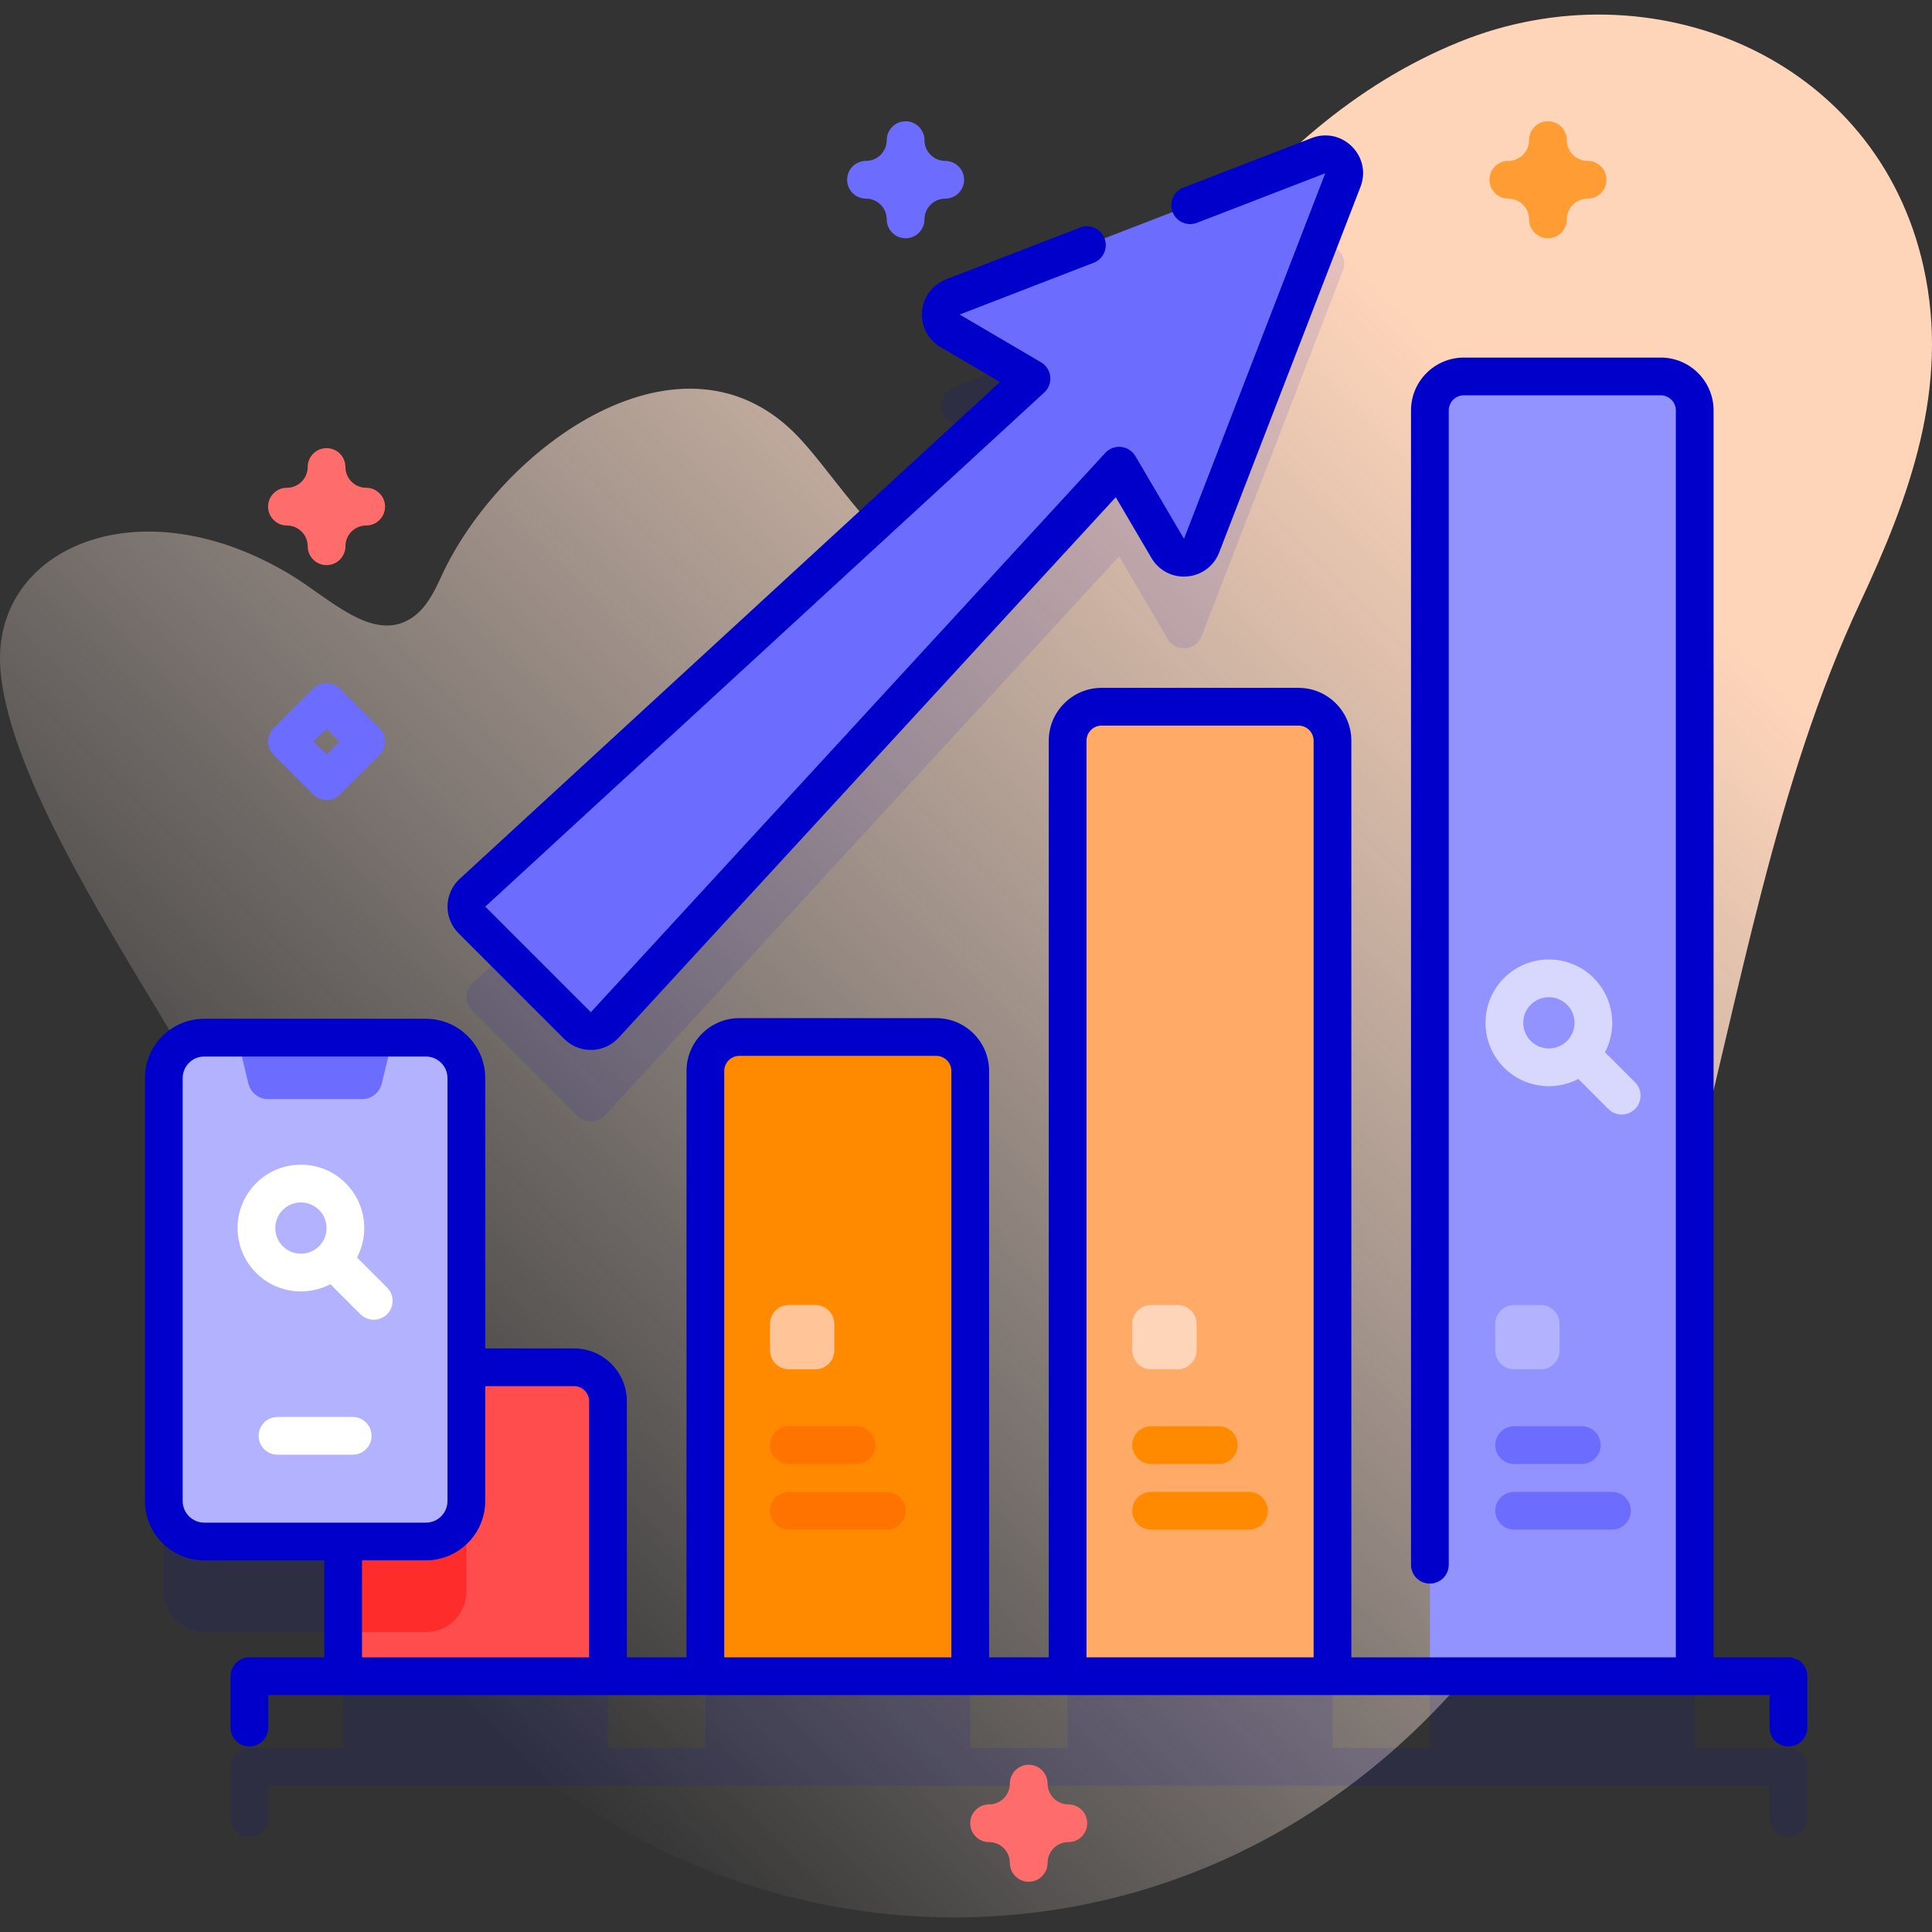
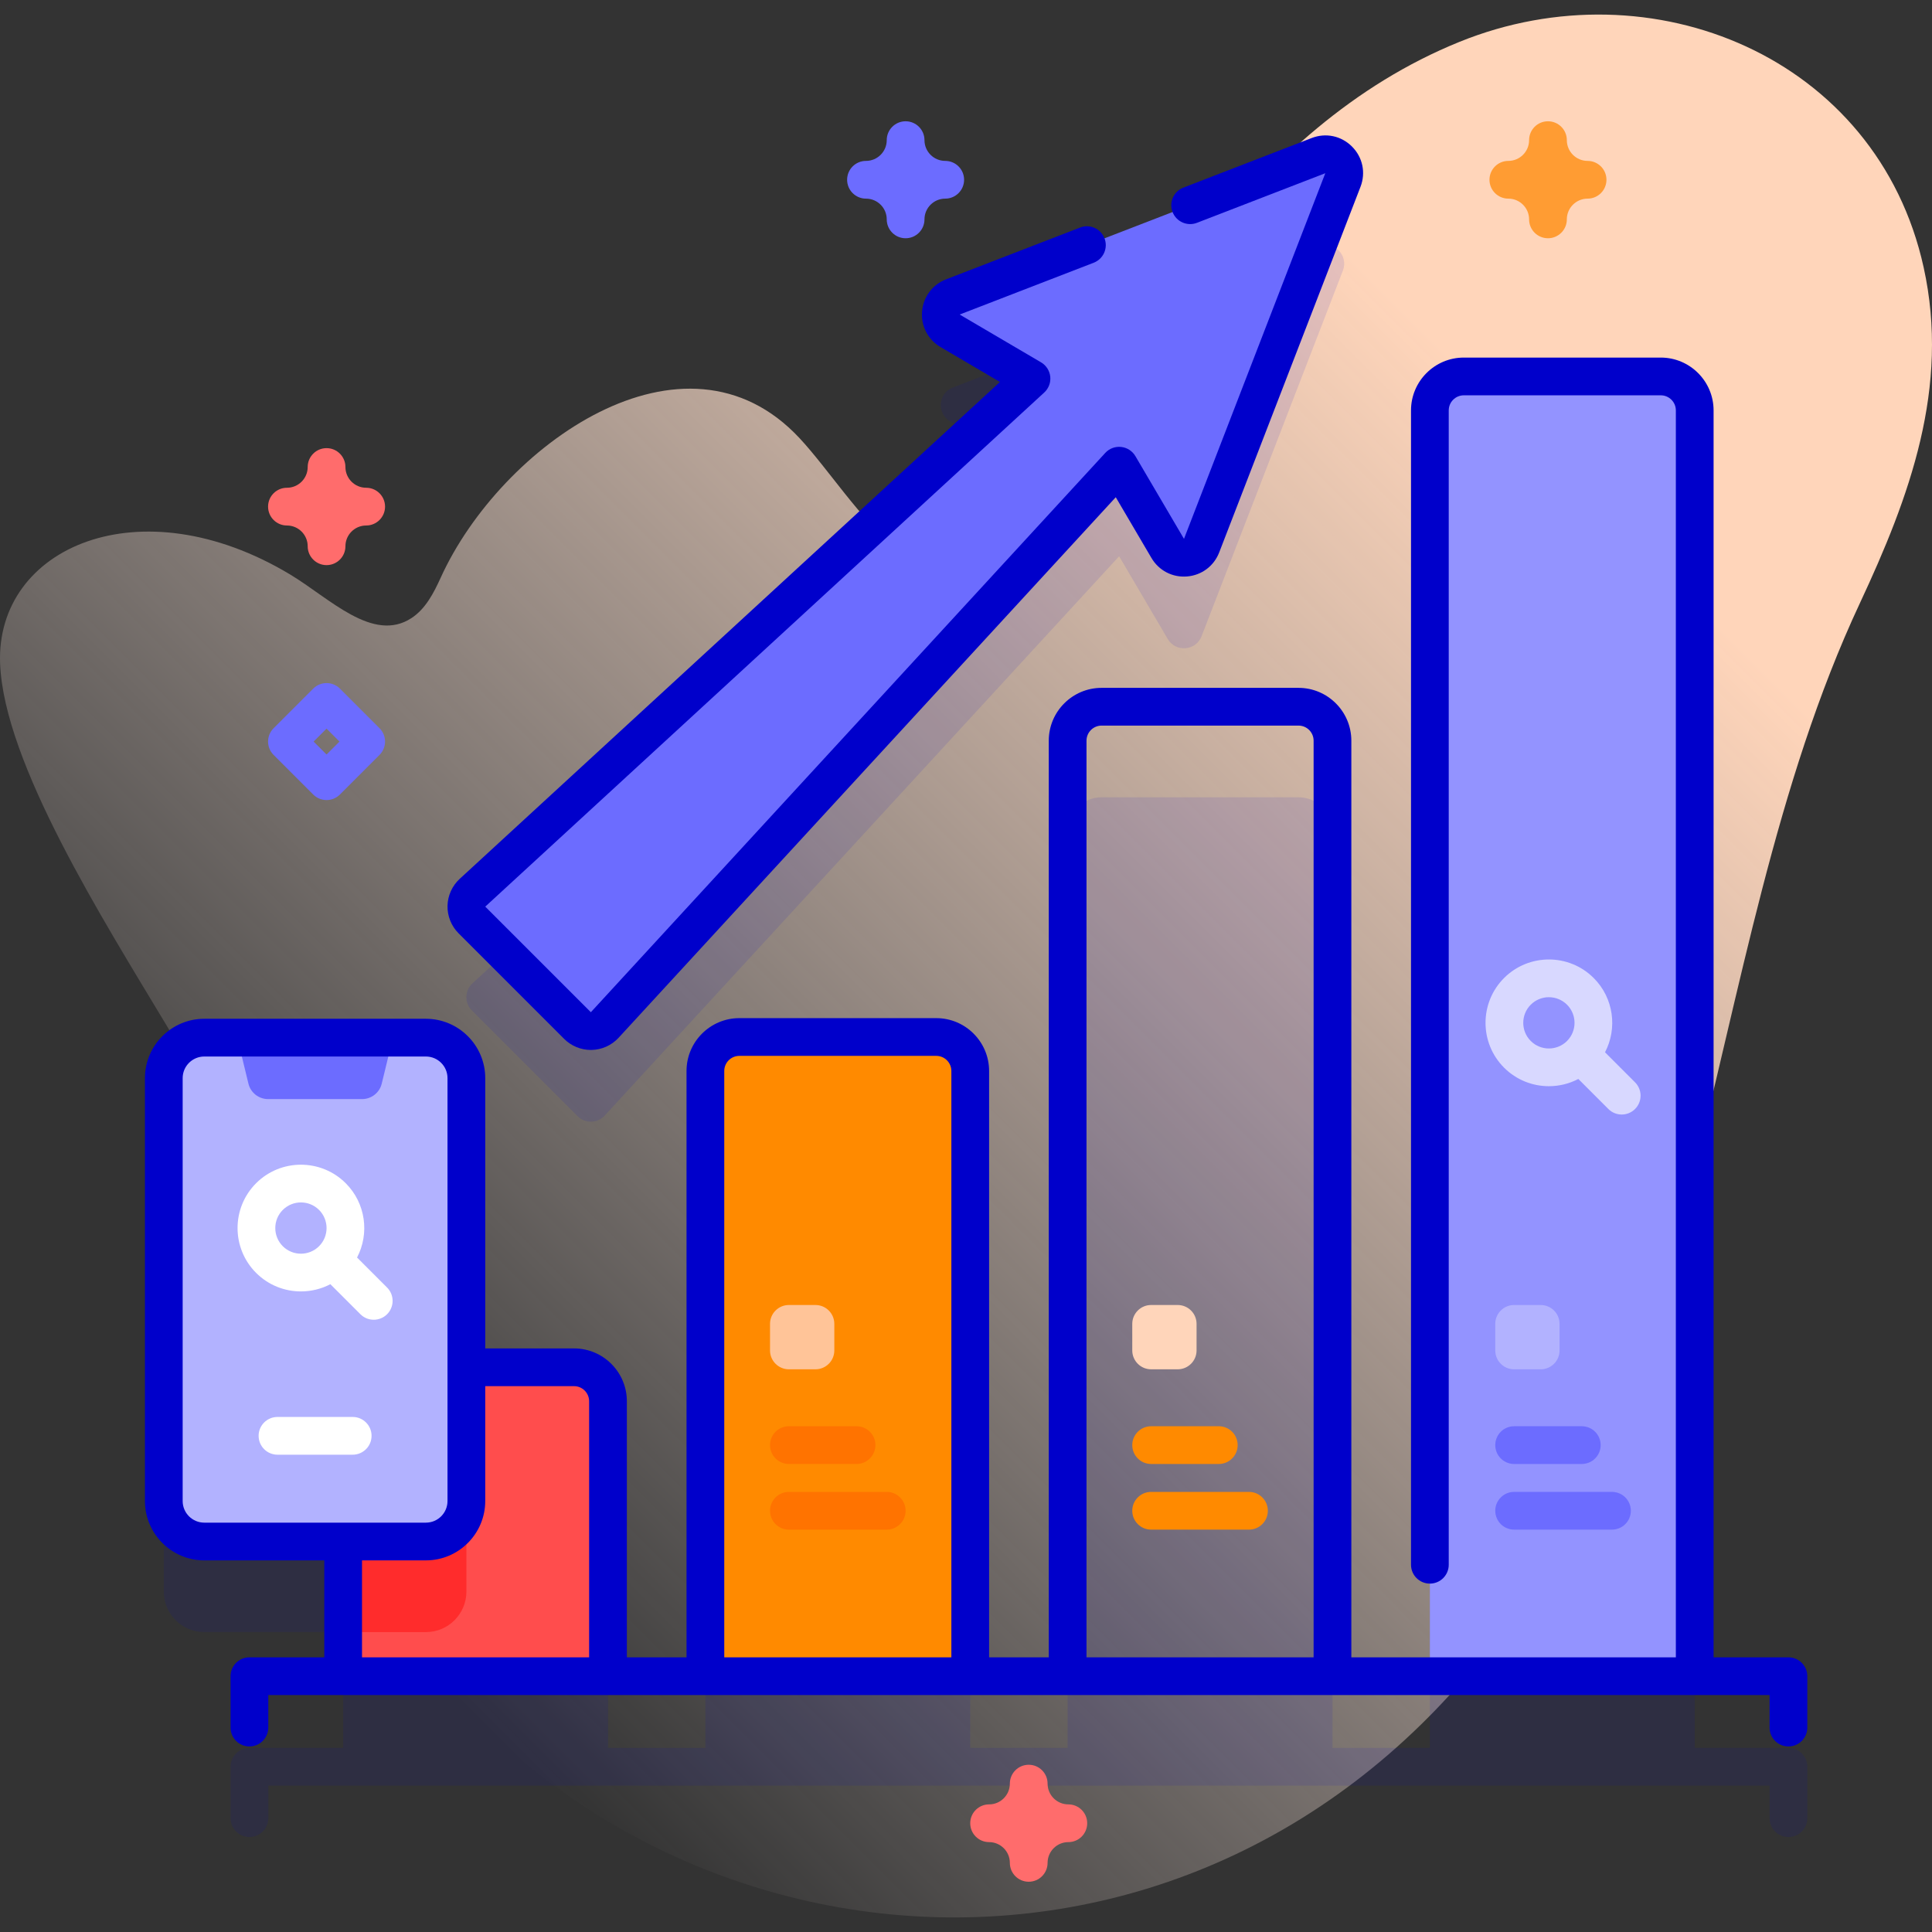
<svg xmlns="http://www.w3.org/2000/svg" id="Capa_1" enable-background="new 0 0 512 512" height="512" viewBox="0 0 512 512" width="512">
  <rect x="0" y="0" width="512" height="512" fill="#333333" stroke="none" />
  <linearGradient id="SVGID_1_" gradientUnits="userSpaceOnUse" x1="83.999" x2="477.685" y1="413.409" y2="19.723">
    <stop offset="0" stop-color="#fff2ed" stop-opacity="0" />
    <stop offset=".294" stop-color="#ffe9dd" stop-opacity=".373" />
    <stop offset=".787" stop-color="#ffd5ba" />
  </linearGradient>
  <g>
    <g>
      <path d="m509.78 70.828c-12.3-55.736-72.11-80.371-123-59.736-56.286 22.823-86.189 80.154-119.575 127.481-21.588 30.602-40.123-6.116-55.279-22.414-30.556-32.856-79.275 2.022-95.129 36.919-1.848 4.067-4.015 8.28-7.755 10.724-10.216 6.678-21.674-5.253-32.132-11.544-39.789-23.935-78.097-7.279-76.881 23.625 1.037 26.359 27.263 67.799 44.107 95.856 26.976 44.935 26.83 89.025 39.243 119.304 50.602 123.438 201.707 155.749 293.415 65.773 78.943-77.453 71.366-201.337 116.073-296.926 13.201-28.226 23.937-57.233 16.913-89.062z" fill="url(#SVGID_1_)" />
    </g>
    <g>
      <g>
        <g opacity=".1">
          <path d="m318.432 168.603 37.45-96.898c1.565-4.048-2.418-8.031-6.466-6.466l-96.898 37.45c-3.902 1.508-4.337 6.856-.73 8.975l21.567 12.669-148.145 136.253c-2.093 1.925-2.161 5.205-.151 7.216l27.982 27.982c2.011 2.011 5.291 1.942 7.216-.151l136.323-148.219 12.876 21.919c2.12 3.607 7.467 3.172 8.976-.73z" fill="#0000cb" />
        </g>
        <path d="m473.958 463.21h-24.839v-330.448c0-4.971-4.029-9-9-9h-52.186c-4.971 0-9 4.029-9 9v330.448h-25.812v-242.92c0-4.971-4.029-9-9-9h-52.186c-4.971 0-9 4.029-9 9v242.92h-25.812v-155.392c0-4.971-4.029-9-9-9h-52.186c-4.971 0-9 4.029-9 9v155.392h-25.812v-67.865c0-4.971-4.029-9-9-9h-28.529v-76.629c0-5.925-4.803-10.728-10.728-10.728h-58.73c-5.925 0-10.728 4.803-10.728 10.728v112.073c0 5.925 4.803 10.728 10.728 10.728h36.802v30.693h-24.84c-2.761 0-5 2.238-5 5v13.618c0 2.762 2.239 5 5 5s5-2.238 5-5v-8.618h397.858v8.618c0 2.762 2.239 5 5 5s5-2.238 5-5v-13.618c0-2.762-2.239-5-5-5z" fill="#0000cb" opacity=".1" />
        <g>
          <path d="m161.12 371.35v72.86h-70.18v-72.86c0-4.98 4.03-9 9-9h52.18c4.97 0 9 4.02 9 9z" fill="#ff4d4d" />
          <path d="m123.6 362.35v59.44c0 5.92-4.81 10.73-10.73 10.73h-21.93v-61.17c0-4.98 4.03-9 9-9z" fill="#ff2c2c" />
          <path d="m257.122 444.21h-70.186v-160.392c0-4.971 4.029-9 9-9h52.186c4.971 0 9 4.029 9 9z" fill="#ff8a00" />
-           <path d="m353.121 444.21h-70.186v-247.92c0-4.971 4.029-9 9-9h52.186c4.971 0 9 4.029 9 9z" fill="#fa6" />
          <path d="m449.119 444.21h-70.186v-335.448c0-4.971 4.029-9 9-9h52.186c4.971 0 9 4.029 9 9z" fill="#9393ff" />
        </g>
        <g>
          <g>
            <g>
              <g>
                <g>
                  <path d="m112.867 408.517h-58.73c-5.925 0-10.728-4.803-10.728-10.728v-112.073c0-5.925 4.803-10.728 10.728-10.728h8.741l8.173 5h24.902l8.173-5h8.741c5.925 0 10.728 4.803 10.728 10.728v112.073c0 5.925-4.803 10.728-10.728 10.728z" fill="#b2b2ff" />
                  <path d="m101.165 287.174 2.96-12.186h-41.247l2.96 12.186c.584 2.405 2.738 4.098 5.213 4.098h24.902c2.475 0 4.628-1.693 5.212-4.098z" fill="#6c6cff" />
                </g>
              </g>
            </g>
            <path d="m102.581 341.212-7.958-7.958c3.32-6.337 2.321-14.364-2.998-19.683-6.55-6.549-17.206-6.549-23.756 0-6.549 6.549-6.549 17.207 0 23.756 3.275 3.274 7.576 4.912 11.878 4.912 2.685 0 5.369-.638 7.805-1.914l7.958 7.958c.977.976 2.256 1.464 3.536 1.464s2.559-.488 3.536-1.464c1.952-1.952 1.952-5.118-.001-7.071zm-27.64-10.956c-2.65-2.65-2.65-6.963 0-9.613 1.325-1.325 3.066-1.988 4.807-1.988s3.481.663 4.807 1.988c2.65 2.65 2.65 6.963 0 9.613s-6.964 2.651-9.614 0z" fill="#fff" />
          </g>
          <path d="m68.536 380.509c0 2.761 2.239 5 5 5h19.931c2.761 0 5-2.239 5-5s-2.239-5-5-5h-19.931c-2.761 0-5 2.239-5 5z" fill="#fff" />
        </g>
        <g>
          <g>
            <path d="m318.432 144.603 37.45-96.898c1.565-4.048-2.418-8.031-6.466-6.466l-96.898 37.45c-3.902 1.508-4.337 6.856-.73 8.975l21.567 12.669-148.145 136.253c-2.093 1.925-2.161 5.205-.151 7.216l27.982 27.982c2.011 2.011 5.291 1.942 7.216-.151l136.323-148.219 12.876 21.919c2.12 3.607 7.467 3.172 8.976-.73z" fill="#6c6cff" />
          </g>
          <g fill="#0000cb">
            <path d="m473.957 439.21h-19.838v-330.448c0-7.72-6.28-14-14-14h-52.187c-7.72 0-14 6.28-14 14v305.911c0 2.761 2.238 5 5 5s5-2.239 5-5v-305.911c0-2.206 1.794-4 4-4h52.187c2.206 0 4 1.794 4 4v330.448h-85.999v-242.92c0-7.72-6.28-14-14-14h-52.186c-7.72 0-14 6.28-14 14v242.92h-15.812v-155.393c0-7.72-6.28-14-14-14h-52.186c-7.72 0-14 6.28-14 14v155.393h-15.812v-67.865c0-7.72-6.28-14-14-14h-23.529v-71.629c0-8.673-7.056-15.729-15.729-15.729h-58.729c-8.673 0-15.729 7.056-15.729 15.729v112.073c0 8.673 7.056 15.729 15.729 15.729h31.802v25.692h-19.839c-2.762 0-5 2.239-5 5v13.618c0 2.761 2.238 5 5 5s5-2.239 5-5v-8.618h397.857v8.618c0 2.761 2.238 5 5 5s5-2.239 5-5v-13.618c0-2.761-2.238-5-5-5zm-186.022-242.92c0-2.206 1.794-4 4-4h52.186c2.206 0 4 1.794 4 4v242.92h-60.186zm-95.998 87.527c0-2.206 1.794-4 4-4h52.186c2.206 0 4 1.794 4 4v155.393h-60.186zm-143.529 113.972v-112.073c0-3.159 2.569-5.729 5.729-5.729h58.729c3.159 0 5.729 2.57 5.729 5.729v112.073c0 3.159-2.569 5.729-5.729 5.729h-58.729c-3.159 0-5.729-2.57-5.729-5.729zm47.53 15.729h16.928c8.673 0 15.729-7.056 15.729-15.729v-30.444h23.529c2.206 0 4 1.794 4 4v67.865h-60.186z" />
            <path d="m149.507 275.319c1.868 1.868 4.436 2.929 7.074 2.929.068 0 .137 0 .205-.002 2.71-.057 5.316-1.233 7.151-3.229l131.753-143.248 9.455 16.096c1.96 3.338 5.57 5.219 9.433 4.903 3.858-.313 7.122-2.751 8.518-6.362l37.449-96.898c1.447-3.746.582-7.837-2.258-10.677-2.839-2.839-6.931-3.705-10.675-2.255l-34.012 13.143c-2.575.996-3.856 3.891-2.861 6.466s3.89 3.856 6.467 2.862l34.012-13.145-37.449 96.898-12.876-21.918c-.803-1.366-2.206-2.271-3.781-2.439-1.588-.17-3.139.421-4.21 1.587l-136.325 148.218-27.982-27.982 148.144-136.253c1.166-1.073 1.755-2.635 1.587-4.21s-1.073-2.979-2.439-3.781l-21.566-12.669 35.523-13.729c2.575-.995 3.856-3.89 2.861-6.466-.996-2.576-3.892-3.857-6.467-2.861l-35.523 13.729c-3.61 1.396-6.048 4.659-6.361 8.517-.314 3.858 1.564 7.473 4.902 9.433l15.744 9.249-143.175 131.68c-1.995 1.835-3.172 4.441-3.229 7.151s1.011 5.363 2.928 7.28z" />
          </g>
        </g>
        <g>
          <g>
            <g fill="#6c6cff">
              <path d="m396.26 382.969c0 2.761 2.239 5 5 5h17.931c2.761 0 5-2.239 5-5s-2.239-5-5-5h-17.931c-2.761 0-5 2.239-5 5z" />
              <path d="m427.192 395.368h-25.932c-2.761 0-5 2.239-5 5s2.239 5 5 5h25.931c2.761 0 5-2.239 5-5s-2.238-5-4.999-5z" />
            </g>
            <path d="m408.3 362.88h-7.04c-2.761 0-5-2.239-5-5v-7.04c0-2.761 2.239-5 5-5h7.04c2.761 0 5 2.239 5 5v7.04c0 2.762-2.238 5-5 5z" fill="#b2b2ff" />
          </g>
          <g>
            <path d="m433.306 286.826-7.958-7.958c3.32-6.337 2.321-14.364-2.998-19.683-6.55-6.549-17.206-6.549-23.756 0-6.549 6.549-6.549 17.207 0 23.756 3.275 3.274 7.576 4.912 11.878 4.912 2.685 0 5.369-.638 7.805-1.914l7.958 7.958c.977.976 2.256 1.464 3.536 1.464s2.559-.488 3.536-1.464c1.951-1.953 1.951-5.119-.001-7.071zm-27.641-10.956c-2.65-2.65-2.65-6.963 0-9.613 1.325-1.325 3.066-1.988 4.807-1.988s3.481.663 4.807 1.988c2.65 2.65 2.65 6.963 0 9.613s-6.963 2.65-9.614 0z" fill="#d8d8ff" />
          </g>
        </g>
        <g>
          <g>
            <g fill="#ff8a00">
              <path d="m300.062 382.969c0 2.761 2.239 5 5 5h17.931c2.761 0 5-2.239 5-5s-2.239-5-5-5h-17.931c-2.761 0-5 2.239-5 5z" />
              <path d="m330.993 395.368h-25.931c-2.761 0-5 2.239-5 5s2.239 5 5 5h25.931c2.761 0 5-2.239 5-5s-2.239-5-5-5z" />
            </g>
            <path d="m312.102 362.88h-7.04c-2.761 0-5-2.239-5-5v-7.04c0-2.761 2.239-5 5-5h7.04c2.761 0 5 2.239 5 5v7.04c0 2.762-2.239 5-5 5z" fill="#ffd5ba" />
          </g>
        </g>
        <g>
          <g>
            <g fill="#ff7300">
              <path d="m204.064 382.969c0 2.761 2.239 5 5 5h17.931c2.761 0 5-2.239 5-5s-2.239-5-5-5h-17.931c-2.761 0-5 2.239-5 5z" />
              <path d="m234.995 395.368h-25.931c-2.761 0-5 2.239-5 5s2.239 5 5 5h25.931c2.761 0 5-2.239 5-5s-2.239-5-5-5z" />
            </g>
            <path d="m216.104 362.88h-7.04c-2.761 0-5-2.239-5-5v-7.04c0-2.761 2.239-5 5-5h7.04c2.761 0 5 2.239 5 5v7.04c0 2.762-2.239 5-5 5z" fill="#ffc498" />
          </g>
        </g>
      </g>
      <g>
        <path d="m86.542 149.762c-2.762 0-5-2.239-5-5 0-3.033-2.468-5.5-5.5-5.5-2.762 0-5-2.239-5-5s2.238-5 5-5c3.032 0 5.5-2.467 5.5-5.5 0-2.761 2.238-5 5-5s5 2.239 5 5c0 3.033 2.468 5.5 5.5 5.5 2.762 0 5 2.239 5 5s-2.238 5-5 5c-3.032 0-5.5 2.467-5.5 5.5 0 2.761-2.238 5-5 5z" fill="#ff6c6c" />
      </g>
      <g>
        <path d="m272.621 498.68c-2.762 0-5-2.239-5-5 0-3.033-2.468-5.5-5.5-5.5-2.762 0-5-2.239-5-5s2.238-5 5-5c3.032 0 5.5-2.467 5.5-5.5 0-2.761 2.238-5 5-5s5 2.239 5 5c0 3.033 2.468 5.5 5.5 5.5 2.762 0 5 2.239 5 5s-2.238 5-5 5c-3.032 0-5.5 2.467-5.5 5.5 0 2.761-2.238 5-5 5z" fill="#ff6c6c" />
      </g>
      <g>
        <path d="m410.227 63.14c-2.762 0-5-2.239-5-5 0-3.033-2.468-5.5-5.501-5.5-2.762 0-5-2.239-5-5s2.238-5 5-5c3.033 0 5.501-2.467 5.501-5.5 0-2.761 2.238-5 5-5s5 2.239 5 5c0 3.033 2.467 5.5 5.499 5.5 2.762 0 5 2.239 5 5s-2.238 5-5 5c-3.032 0-5.499 2.467-5.499 5.5 0 2.761-2.239 5-5 5z" fill="#ff9c33" />
      </g>
      <g>
        <path d="m239.995 63.14c-2.762 0-5-2.239-5-5 0-3.033-2.468-5.5-5.5-5.5-2.762 0-5-2.239-5-5s2.238-5 5-5c3.032 0 5.5-2.467 5.5-5.5 0-2.761 2.238-5 5-5s5 2.239 5 5c0 3.033 2.468 5.5 5.5 5.5 2.762 0 5 2.239 5 5s-2.238 5-5 5c-3.032 0-5.5 2.467-5.5 5.5 0 2.761-2.238 5-5 5z" fill="#6c6cff" />
      </g>
      <g>
        <path d="m86.542 212.023c-1.279 0-2.56-.488-3.535-1.464l-10.5-10.5c-1.953-1.953-1.953-5.119 0-7.071l10.5-10.5c1.951-1.952 5.119-1.952 7.07 0l10.5 10.5c1.953 1.953 1.953 5.119 0 7.071l-10.5 10.5c-.975.976-2.256 1.464-3.535 1.464zm-3.429-15.5 3.429 3.429 3.429-3.429-3.429-3.429z" fill="#6c6cff" />
      </g>
    </g>
  </g>
</svg>